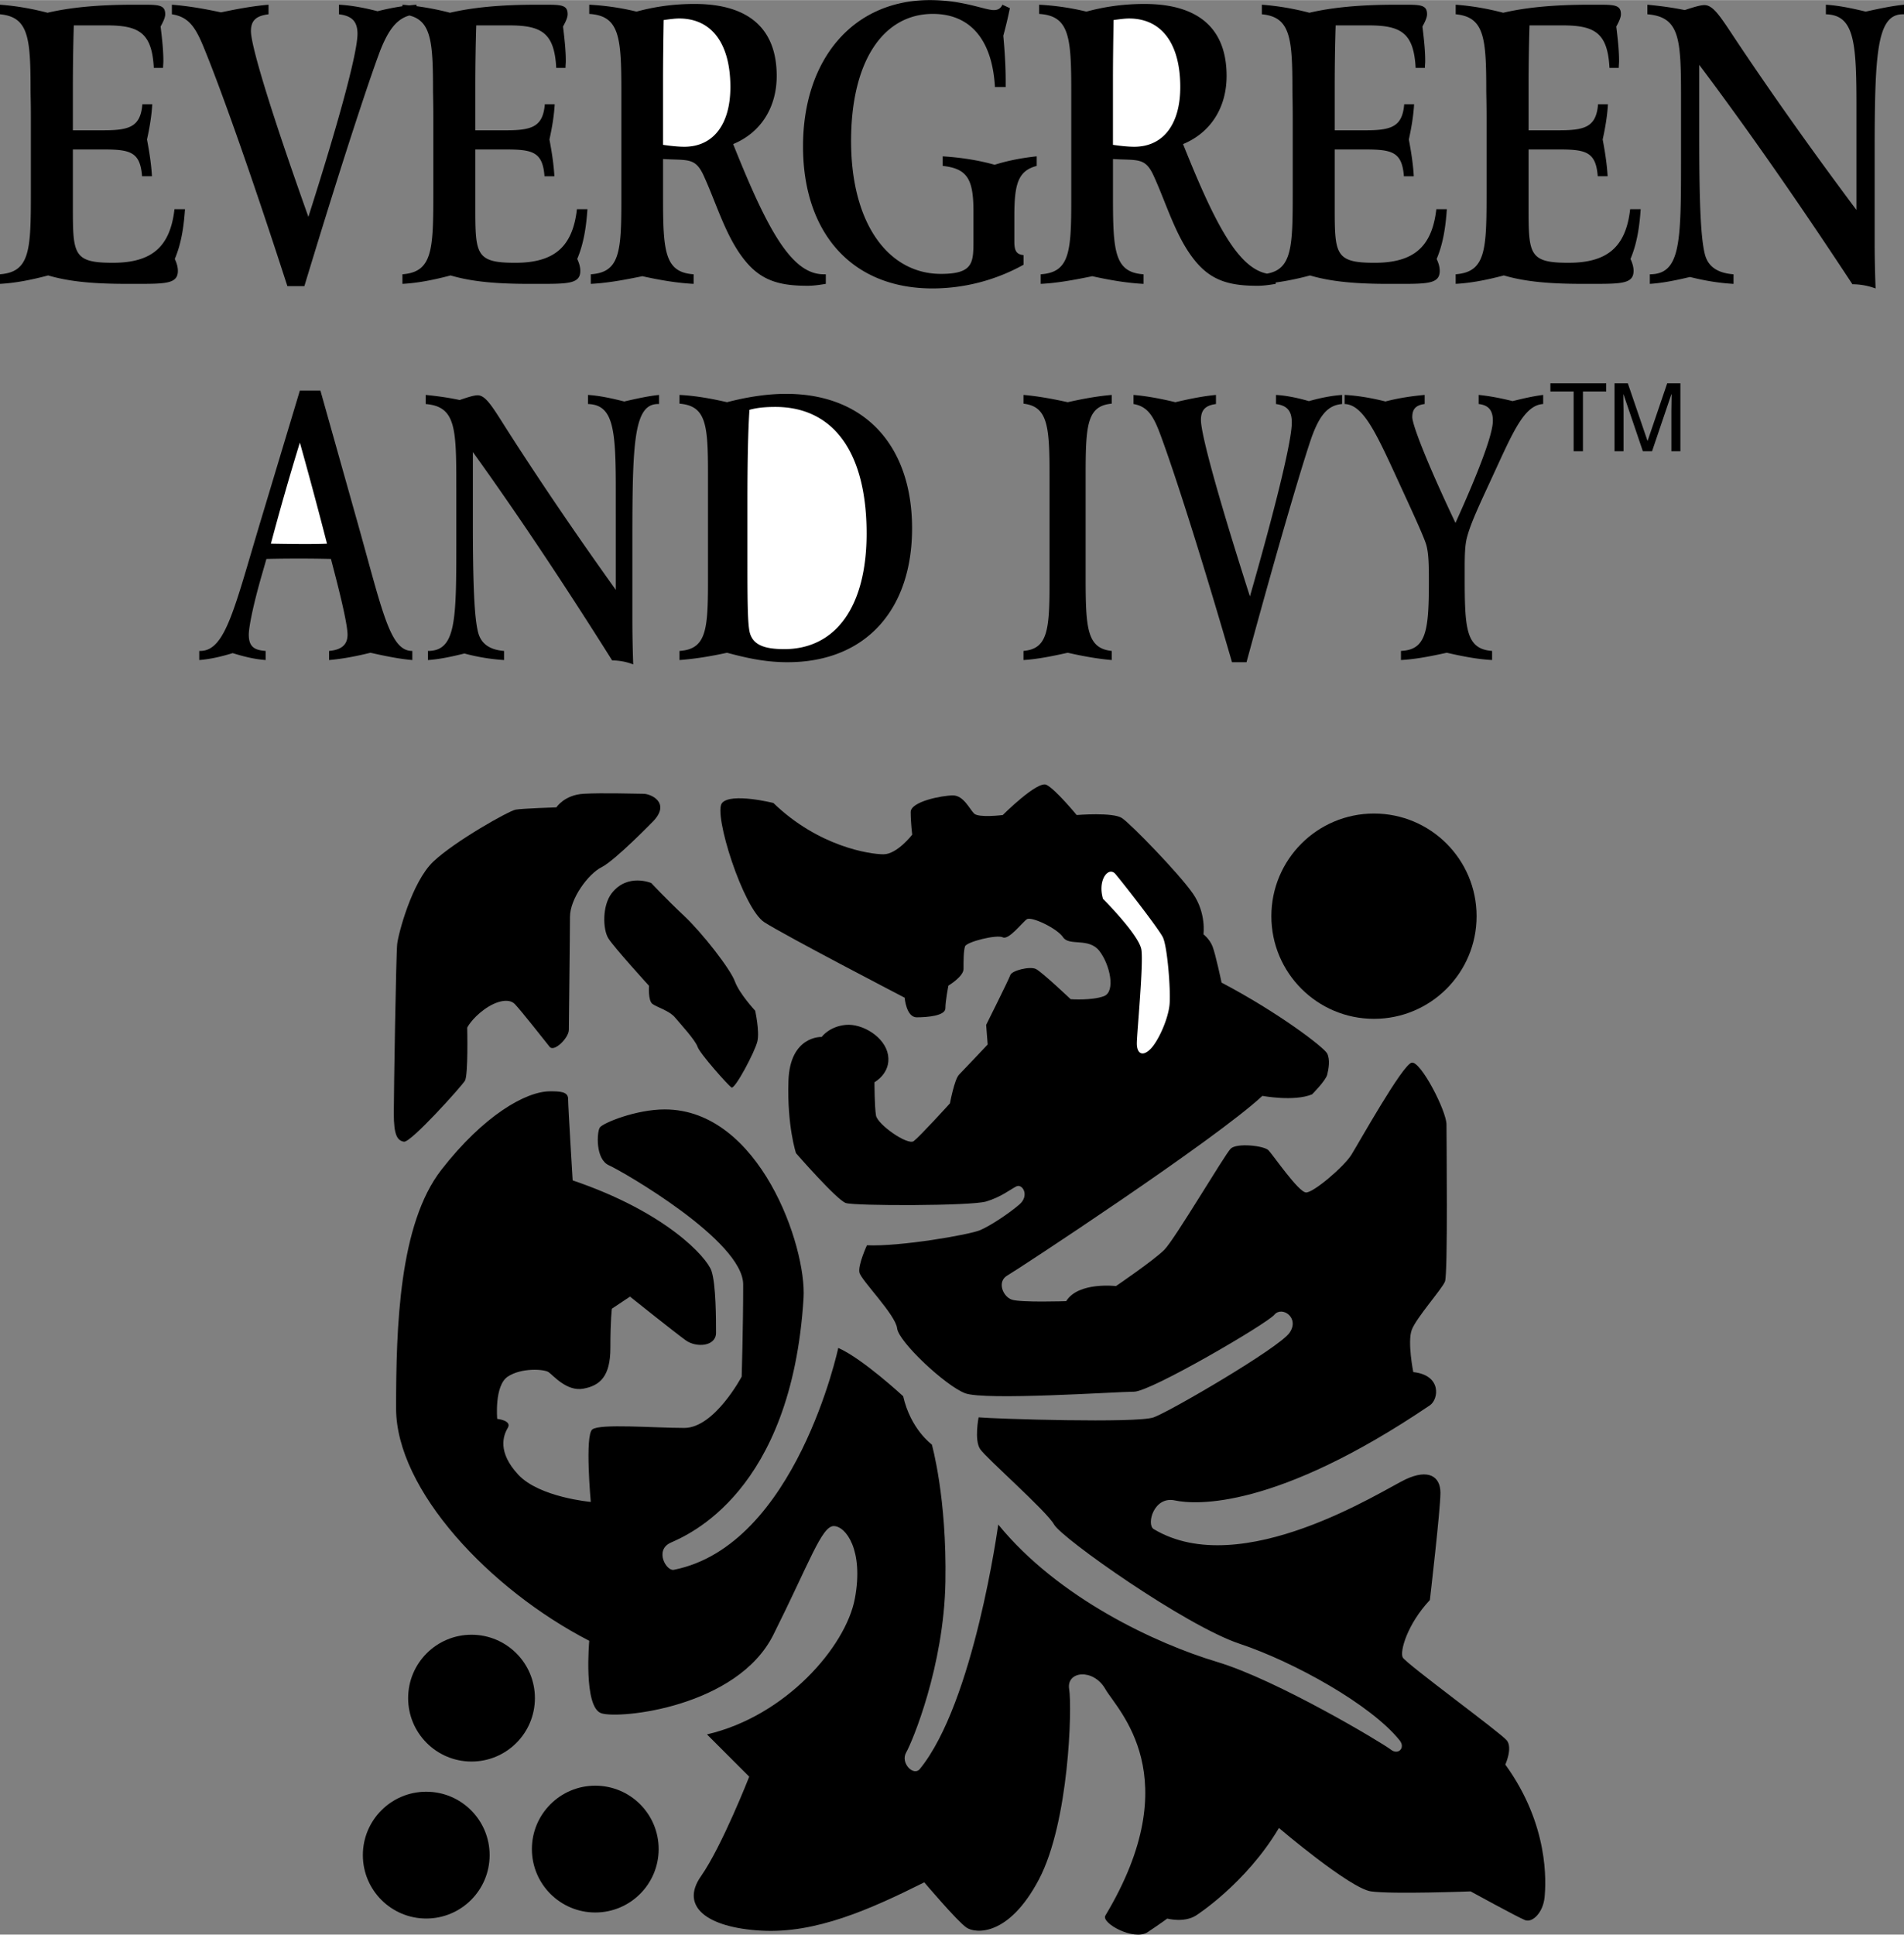
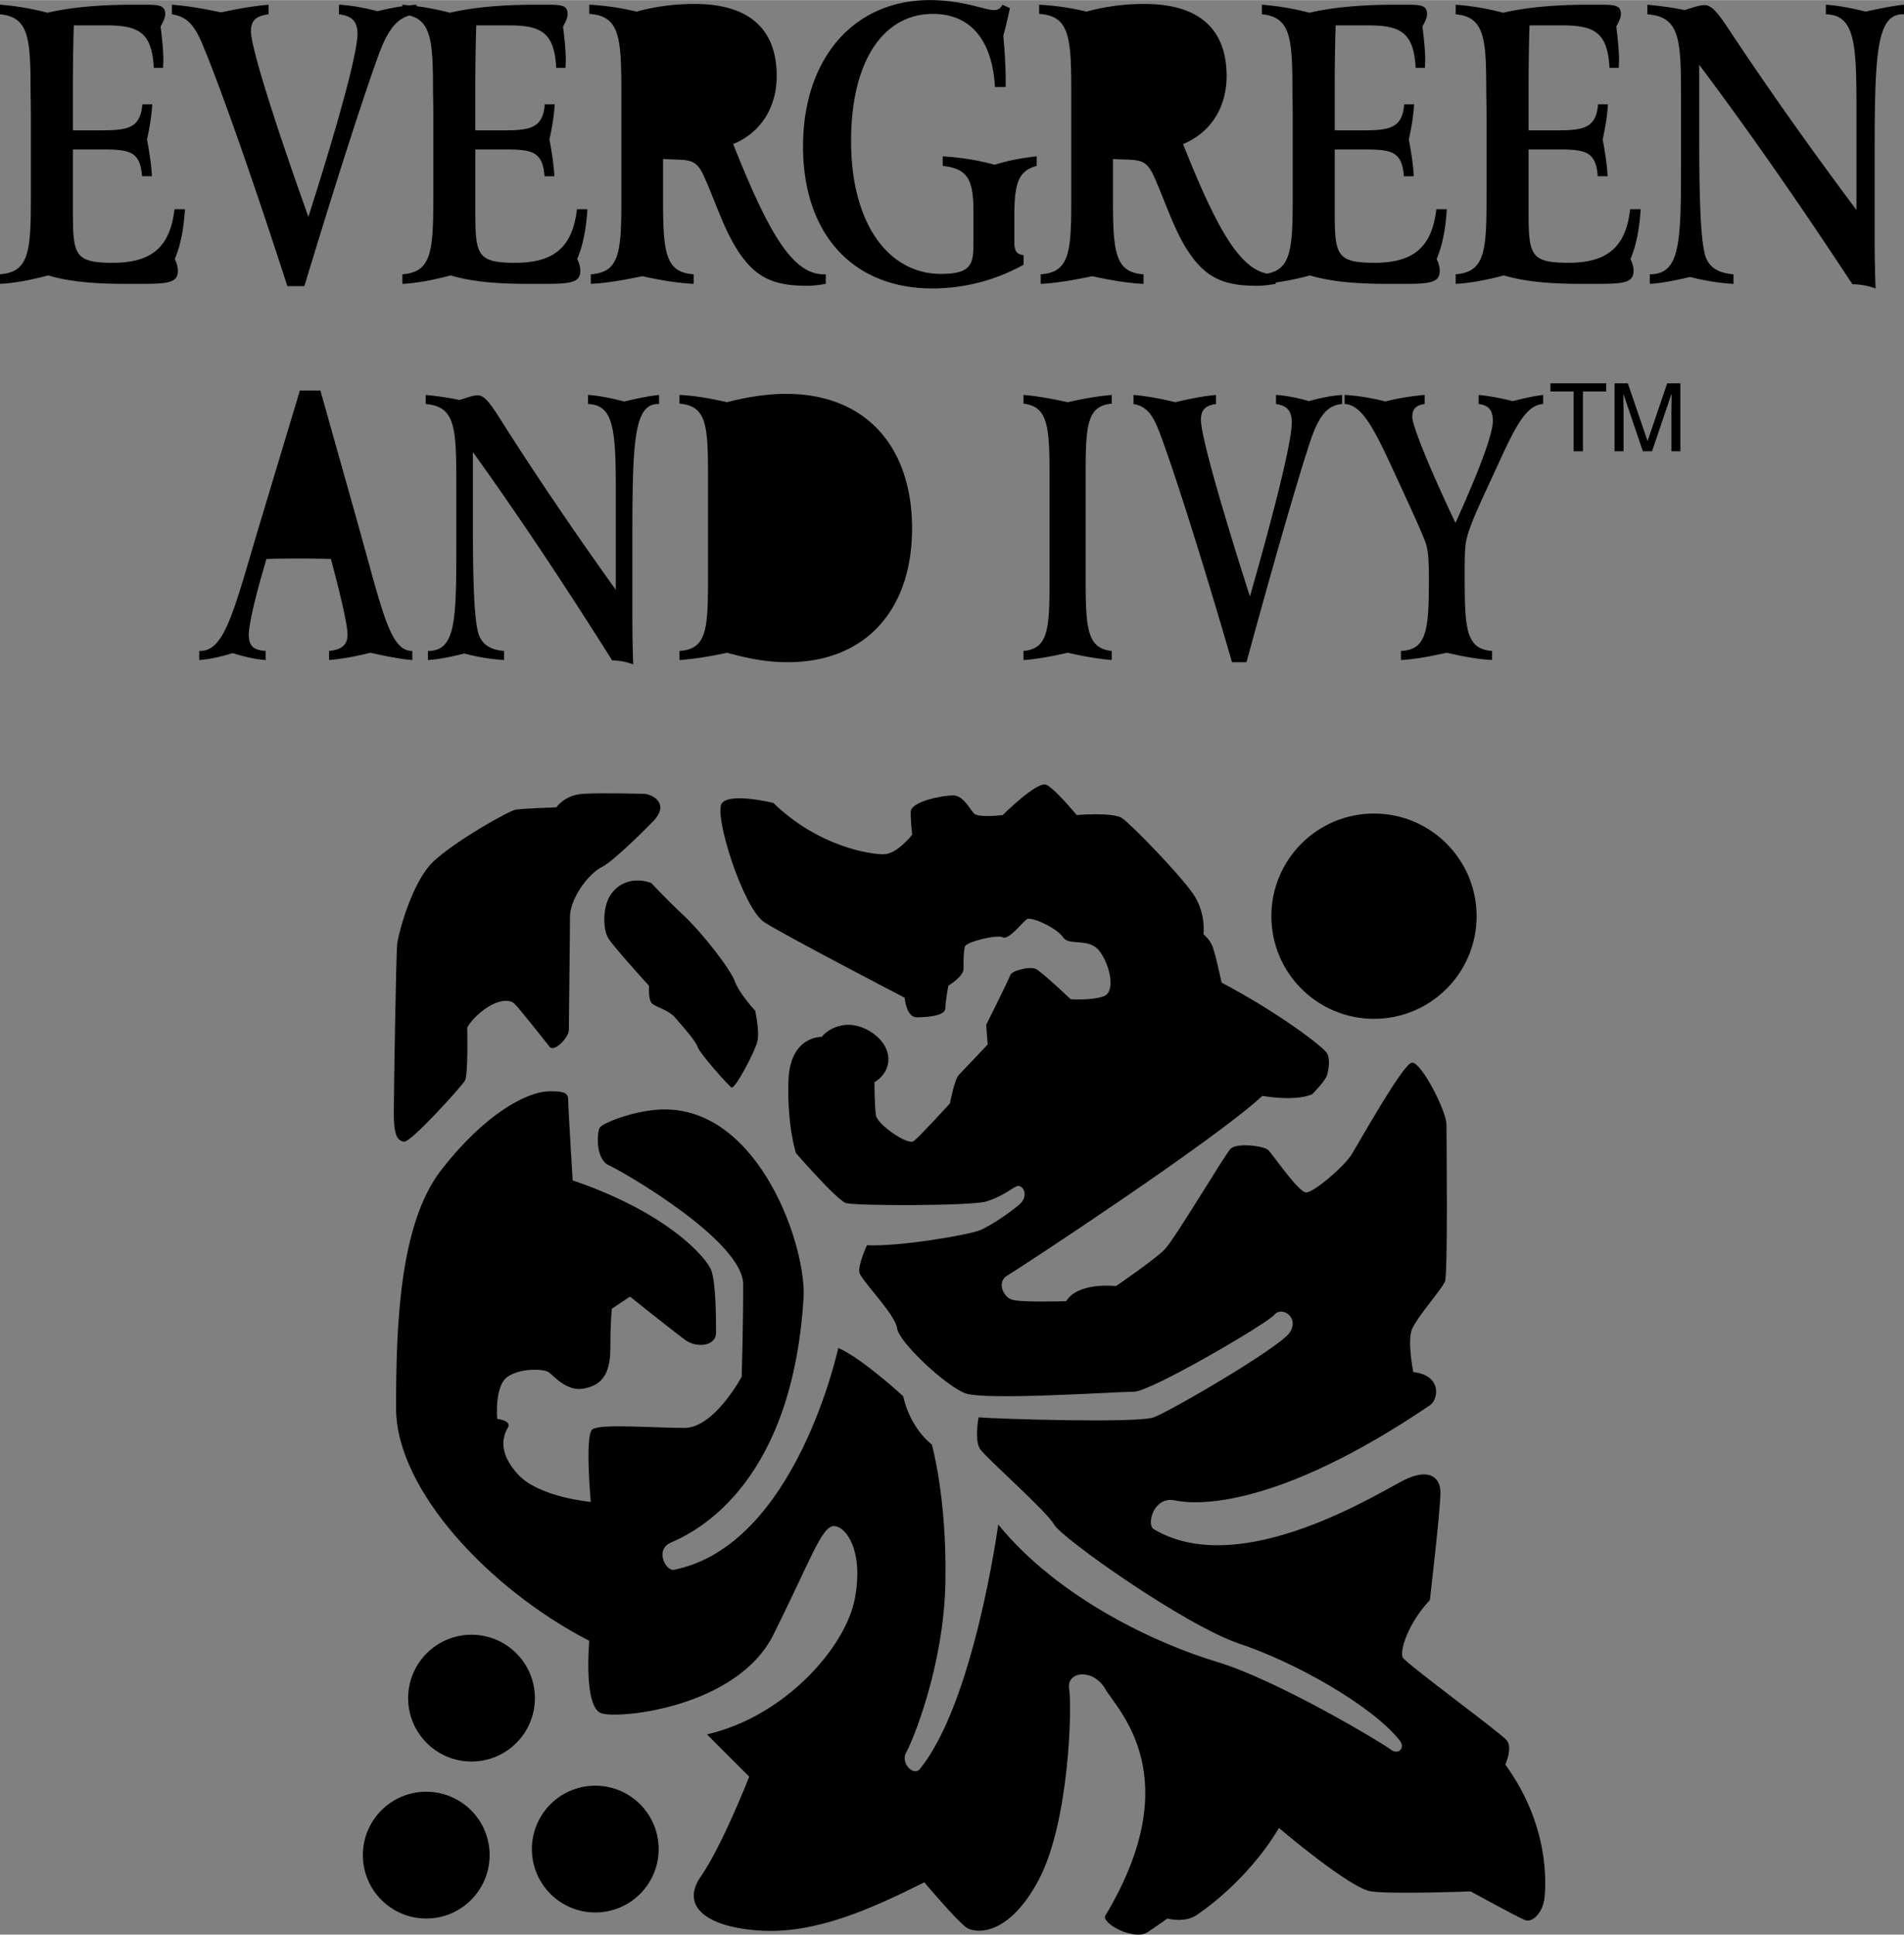
<svg xmlns="http://www.w3.org/2000/svg" width="2461" height="2500" viewBox="0 0 210.275 213.582">
  <rect x="0" y="0" width="210.275" height="213.582" fill="#808080" stroke="none" />
  <path d="M5.252 1.396c2.49-.592 5.662-.888 9.481-.888h1.228c1.671 0 2.285.084 2.285 1.057 0 .338-.205.804-.511 1.353.17 1.395.307 2.621.307 3.805 0 .254-.034.507-.034.761h-1.023c-.204-3.89-1.637-4.693-5.218-4.693H8.151c-.068 2.24-.102 4.481-.102 6.764v4.819h3.376c2.865 0 4.093-.38 4.297-2.875h1.092c-.068 1.226-.273 2.495-.58 3.889.272 1.438.478 2.791.546 4.059h-1.092c-.205-2.748-1.364-2.959-4.399-2.959h-3.24v6.468c0 5.115.068 6.045 4.399 6.045 4.298 0 6.344-1.733 6.821-5.919h1.16c-.137 2.072-.443 3.89-1.126 5.496.239.507.341.93.341 1.311 0 1.353-1.194 1.438-4.127 1.438h-1.569c-3.376 0-6.207-.211-8.629-.93-1.91.507-3.684.846-5.32.93V30.27c3.342-.254 3.41-2.706 3.41-9.09v-8.244c0-1.564-.034-2.537-.034-2.917C3.376 4.186 3.172 1.86 0 1.564V.508c1.739.127 3.479.423 5.252.888zM64.875 23.083h-1.16c-.478 4.186-2.523 5.919-6.821 5.919-4.331 0-4.399-.93-4.399-6.045v-6.468h3.24c3.035 0 4.195.211 4.399 2.959h1.091c-.068-1.268-.273-2.621-.545-4.059.307-1.395.512-2.663.58-3.889h-1.091c-.205 2.495-1.433 2.875-4.298 2.875h-3.376v-4.82c0-2.283.034-4.523.102-6.764h3.615c3.582 0 5.014.803 5.218 4.693h1.023c0-.254.034-.507.034-.761 0-1.184-.137-2.41-.307-3.805.307-.549.511-1.015.511-1.353 0-.972-.613-1.057-2.285-1.057h-1.228c-3.82 0-6.992.296-9.481.888A29.56 29.56 0 0 0 45.995.67V.508a17.18 17.18 0 0 0-.799.073c-.25-.025-.5-.055-.75-.073v.169c-.89.128-1.804.311-2.748.55C39.754.719 38.322.55 37.435.508v1.057c1.398.169 2.046.761 2.046 2.156 0 1.902-1.739 8.667-5.423 20.208-4.298-12.049-6.344-18.94-6.344-20.504 0-1.184.58-1.691 1.944-1.86V.508c-1.535.127-3.274.423-5.252.846-1.944-.423-3.751-.719-5.423-.846v1.057c1.979.296 2.694 1.606 3.649 3.974 1.603 3.932 4.741 12.556 9.106 26.042h1.876c4.57-15.093 7.503-23.76 8.424-26.127.871-2.159 1.769-3.366 3.173-3.756 2.433.608 2.61 3.004 2.61 8.322 0 .381.034 1.354.034 2.917v8.244c0 6.384-.068 8.836-3.411 9.09v1.057c1.637-.084 3.411-.423 5.321-.93 2.421.719 5.252.93 8.629.93h1.568c2.934 0 4.127-.084 4.127-1.438 0-.38-.102-.803-.341-1.311.683-1.606.99-3.424 1.127-5.496zM80.968 15.896c3.07-1.269 4.81-4.059 4.81-7.525 0-5.2-3.07-7.948-9.072-7.948-2.729 0-4.844.423-6.412.846a28.182 28.182 0 0 0-5.219-.761v1.015c3.343.211 3.547 2.536 3.547 8.582v12.006c0 5.75-.205 7.948-3.376 8.16v1.057c1.773-.084 3.649-.423 5.695-.846 2.081.465 3.957.761 5.662.846v-1.057c-3.206-.212-3.377-2.537-3.377-8.54v-4.186c2.797.169 3.582-.211 4.536 1.945 1.501 3.297 2.559 7.187 4.946 9.766 1.739 1.86 3.751 2.283 6.48 2.283.614 0 1.262-.084 2.013-.211v-1.057h-.239c-3.548 0-6.208-4.905-9.994-14.375z" />
  <path d="M102.991 31.834c-8.999 0-14.306-6.214-14.306-15.685C88.686 6.596 94.157 0 102.694 0c3.692 0 6.064 1.1 7.054 1.1.462 0 .758-.169.956-.592l.824.38a45.752 45.752 0 0 1-.725 3.044c.164 1.776.263 3.424.263 4.989v.676h-1.186c-.297-5.243-2.736-8.075-6.856-8.075-5.438 0-9.031 5.157-9.031 14.036 0 9.216 4.186 14.67 9.921 14.67 3.56 0 3.593-1.226 3.593-3.678v-3.213c0-3.551-.659-4.735-3.396-5.031v-1.057c2.011.127 3.923.423 5.736.93 1.482-.465 3.032-.761 4.647-.93v1.057c-2.109.55-2.472 2.072-2.472 5.623v2.706c0 1.057.23 1.437 1.022 1.521v1.057a20.758 20.758 0 0 1-10.053 2.621zM159.786 23.083h-1.16c-.478 4.186-2.524 5.919-6.821 5.919-4.332 0-4.4-.93-4.4-6.045v-6.468h3.24c3.036 0 4.195.211 4.4 2.959h1.091c-.068-1.268-.273-2.621-.546-4.059.307-1.395.512-2.663.58-3.889h-1.091c-.205 2.495-1.433 2.875-4.297 2.875h-3.377v-4.82c0-2.283.034-4.523.103-6.764h3.615c3.581 0 5.014.803 5.218 4.693h1.023c0-.254.034-.507.034-.761 0-1.184-.136-2.41-.307-3.805.307-.549.511-1.015.511-1.353 0-.972-.614-1.057-2.285-1.057h-1.228c-3.82 0-6.992.296-9.481.888a28.925 28.925 0 0 0-5.252-.888v1.057c3.172.296 3.376 2.621 3.376 8.455 0 .381.034 1.354.034 2.917v8.244c0 5.996-.062 8.522-2.837 9.018-3.199-.626-5.749-5.483-9.274-14.302 3.069-1.269 4.809-4.059 4.809-7.525 0-5.2-3.07-7.948-9.072-7.948-2.729 0-4.843.423-6.412.846a28.183 28.183 0 0 0-5.218-.761v1.015c3.342.211 3.547 2.536 3.547 8.582v12.006c0 5.75-.205 7.948-3.376 8.16v1.057c1.774-.084 3.649-.423 5.696-.846 2.081.465 3.957.761 5.662.846v-1.057c-3.206-.212-3.376-2.537-3.376-8.54v-4.186c2.797.169 3.581-.211 4.536 1.945 1.501 3.297 2.558 7.187 4.945 9.766 1.74 1.86 3.752 2.283 6.48 2.283.614 0 1.262-.084 2.012-.211v-.151a30.737 30.737 0 0 0 3.789-.779c2.422.719 5.252.93 8.629.93h1.569c2.934 0 4.127-.084 4.127-1.438 0-.38-.102-.803-.341-1.311.682-1.607.988-3.425 1.125-5.497zM166.017 1.396c2.49-.592 5.662-.888 9.481-.888h1.228c1.671 0 2.285.084 2.285 1.057 0 .338-.205.804-.512 1.353.17 1.395.307 2.621.307 3.805 0 .254-.034.507-.034.761h-1.023c-.205-3.89-1.637-4.693-5.218-4.693h-3.615a222.287 222.287 0 0 0-.102 6.764v4.819h3.376c2.865 0 4.093-.38 4.297-2.875h1.091c-.068 1.226-.273 2.495-.58 3.889.272 1.438.478 2.791.545 4.059h-1.091c-.205-2.748-1.364-2.959-4.399-2.959h-3.24v6.468c0 5.115.068 6.045 4.399 6.045 4.297 0 6.344-1.733 6.821-5.919h1.16c-.136 2.072-.443 3.89-1.125 5.496.239.507.341.93.341 1.311 0 1.353-1.194 1.438-4.127 1.438h-1.569c-3.376 0-6.208-.211-8.629-.93-1.91.507-3.684.846-5.321.93V30.27c3.343-.254 3.411-2.706 3.411-9.09v-8.244c0-1.564-.034-2.537-.034-2.917 0-5.834-.205-8.159-3.376-8.455V.508c1.74.127 3.479.423 5.253.888zM185.65 11.246c0-6.849-.034-9.386-3.717-9.682V.508c1.33.127 2.694.296 4.127.592 1.023-.338 1.739-.55 2.183-.55.989 0 1.808 1.353 3.547 3.974 3.957 5.918 8.39 12.175 13.233 18.644V11.542c0-7.018-.273-9.893-3.376-9.978V.508c1.364.084 2.831.38 4.399.761 1.535-.338 2.933-.634 4.229-.761v1.057h-.137c-2.933 0-3.104 4.523-3.104 15.812v9.132c0 1.733.034 3.509.103 5.327a7.484 7.484 0 0 0-2.558-.465c-6.173-9.385-11.801-17.417-16.917-24.224v7.864c0 6.933.137 11.287.648 13.147.375 1.311 1.432 1.987 3.138 2.114v1.057c-1.535-.084-3.138-.338-4.809-.761-1.603.38-3.069.676-4.434.761v-1.057c3.376 0 3.444-3.467 3.444-12.387V11.246zM33.117 43.109l-4.363 14.494c-2.88 9.596-3.868 14.253-6.632 14.253h-.116v1.004c1.135-.081 2.385-.362 3.694-.763 1.279.401 2.472.682 3.636.763v-1.004c-1.31-.081-1.862-.522-1.862-1.807 0-.723.407-2.972 1.396-6.424l.553-1.927c1.687-.04 2.909-.04 3.694-.04.523 0 1.658 0 3.432.04l.582 2.249c.843 3.292 1.25 5.34 1.25 6.103 0 1.124-.669 1.686-2.036 1.807v1.004c1.425-.121 2.938-.402 4.566-.804 1.628.362 3.17.683 4.625.804v-1.004h-.029c-2.443 0-3.257-4.336-6.021-14.173l-4.101-14.575h-2.268zM50.393 53.789c0-6.505-.031-8.914-3.38-9.194v-1.004c1.209.121 2.449.281 3.752.562.931-.321 1.582-.522 1.985-.522.899 0 1.644 1.285 3.225 3.774 3.598 5.621 7.63 11.563 12.033 17.706V54.07c0-6.665-.248-9.395-3.07-9.475v-1.004c1.24.08 2.574.361 4.001.723 1.396-.321 2.667-.602 3.846-.723v1.004h-.125c-2.667 0-2.822 4.296-2.822 15.016v8.673c0 1.646.031 3.332.093 5.059a6.55 6.55 0 0 0-2.326-.441c-5.612-8.914-10.73-16.542-15.382-23.006v7.468c0 6.584.124 10.72.589 12.486.342 1.245 1.303 1.887 2.854 2.008v1.004a22.186 22.186 0 0 1-4.373-.723c-1.458.361-2.791.642-4.031.723v-1.004c3.07 0 3.132-3.292 3.132-11.764v-6.305zM80.289 72.057c1.971.522 4.101 1.044 6.675 1.044 8.71 0 13.764-5.862 13.764-14.775 0-8.994-5.086-14.855-13.923-14.855-2.003 0-4.196.321-6.517.923-1.907-.441-3.624-.723-5.245-.803v.964c2.957.24 3.147 2.328 3.147 7.789v11.724c0 5.5-.19 7.588-3.147 7.789v1.004c1.653-.122 3.402-.403 5.246-.804zM117.918 44.394c1.774-.401 3.403-.682 4.857-.803v.964c-2.705.24-2.879 2.328-2.879 7.789v11.482c0 5.581.174 7.749 2.879 8.03v1.004c-1.454-.121-3.083-.402-4.857-.804-1.803.402-3.461.723-4.886.804v-1.004c2.705-.241 2.879-2.329 2.879-7.789V52.625c0-5.581-.174-7.749-2.879-8.07v-.964c1.425.12 3.083.401 4.886.803zM129.809 44.394c1.688-.401 3.171-.682 4.479-.803v1.004c-1.164.16-1.658.643-1.658 1.767 0 1.485 1.745 8.03 5.41 19.473 3.142-10.961 4.625-17.385 4.625-19.191 0-1.325-.553-1.888-1.745-2.048v-1.004c.756.04 1.978.201 3.635.683 1.28-.361 2.501-.603 3.665-.683v1.004c-1.6.12-2.501 1.284-3.374 3.693-.785 2.249-3.287 10.479-7.184 24.813h-1.6c-3.723-12.808-6.399-20.999-7.766-24.732-.814-2.249-1.425-3.493-3.112-3.774v-1.004c1.426.119 2.968.4 4.625.802zM153.004 44.313c1.542-.401 2.996-.602 4.334-.723v1.004c-.931.12-1.367.521-1.367 1.445 0 .803 1.512 4.818 4.77 11.684 2.763-6.103 4.13-9.877 4.13-11.282 0-1.164-.494-1.727-1.57-1.847V43.59c1.222.121 2.443.361 3.752.683 1.28-.321 2.385-.562 3.374-.683v1.004c-2.094.12-3.316 3.051-5.556 7.909-1.367 2.971-2.414 5.139-2.851 6.785-.232.844-.261 1.968-.261 3.413v.923c0 5.742.116 8.03 3.025 8.231v1.004c-1.6-.081-3.258-.402-5.003-.804-1.832.402-3.49.723-5.061.804v-1.004c2.821-.121 3.083-2.249 3.083-7.789 0-1.727-.029-3.012-.291-3.935-.232-.763-1.076-2.65-2.501-5.742-2.851-6.183-4.305-9.716-6.516-9.796v-1.004c1.426.082 2.909.323 4.509.724zM171.222 42.312h6.164v.898h-2.569v6.598h-1.026V43.21h-2.569zM184.585 49.808v-4.426c0-.22.021-1.169.021-1.869h-.021l-2.135 6.295h-1.015l-2.135-6.284h-.021c0 .689.021 1.639.021 1.858v4.426h-.994v-7.495h1.47l2.167 6.337h.021l2.157-6.337h1.459v7.495h-.995z" />
  <circle cx="151.741" cy="101.142" r="11.333" />
  <circle cx="52.074" cy="187.475" r="7" />
  <circle cx="65.741" cy="204.141" r="7" />
  <circle cx="47.074" cy="204.808" r="7" />
  <path d="M144.908 120.808s1.5-1.5 1.667-2.167.333-1.666 0-2.333-5.334-4.5-11.667-7.833c0 0-.667-3.167-1-4s-1-1.333-1-1.333.333-2.333-1.167-4.5-6.833-7.667-7.833-8.334c-1-.666-5-.333-5-.333s-2.333-2.833-3.333-3.333-4.833 3.333-4.833 3.333-2.667.333-3.167-.167-1.167-2-2.333-2-4.667.667-4.667 1.834c0 1.166.167 2.5.167 2.5s-1.667 2.166-3.167 2.166-7.166-.833-12.166-5.666c0 0-4.667-1.167-5.667 0-1 1.166 2.333 11.666 4.667 13.166 2.333 1.5 15.5 8.333 15.5 8.333s.166 2.167 1.333 2.167 3.167-.167 3.167-1 .333-2.5.333-2.5 1.667-1 1.667-1.833 0-2 .167-2.5 3.5-1.333 4.167-1 2.167-1.667 2.667-2 3.333 1 4 2 2.833 0 4 1.5 1.833 4.5.5 5-3.667.333-3.667.333-3.167-3-3.833-3.333-2.666.167-2.833.667-2.667 5.5-2.667 5.5l.167 2.167s-2.667 2.833-3.167 3.333-1 3.167-1 3.167-3.333 3.667-4 4.167c-.667.5-4-1.833-4.167-2.833s-.167-3.667-.167-3.667 1.833-1 1.5-3c-.333-2-2.833-3.5-4.666-3.333-1.834.167-2.667 1.333-2.667 1.333s-3.5-.167-3.667 4.833c-.166 5 .834 8 .834 8s4.5 5.167 5.5 5.5 13.833.333 15.5-.167 2.667-1.333 3.333-1.667 1.5 1 .333 2-3.167 2.333-4.333 2.833-8.833 1.833-12.5 1.667c0 0-1 2.167-.833 3 .166.833 4 4.667 4.166 6.167.167 1.5 5.334 6.334 7.5 7.167s16.833-.167 18.667-.167 14.667-7.5 15.5-8.5 2.833.333 1.667 2-13.167 8.667-15 9.333-17.5.167-19.333 0c0 0-.5 2.5.167 3.5s7.333 6.833 8.167 8.333 14.5 11.167 20.5 13.167 14.52 6.731 17.667 10.667c.667.833-.167 1.667-1 1s-12.5-7.667-19.167-9.667-17.5-7-24.167-15.167c0 0-2.667 19.667-8.667 27-.676.826-2.167-.667-1.5-1.833.667-1.167 4.167-9.5 4.334-18.833.166-9.333-1.5-15.167-1.5-15.167s-2.334-1.667-3.167-5.333c0 0-4.5-4.166-7.167-5.333 0 0-4.666 21.833-18.166 24.5-.818.162-2.167-2.167-.334-3 1.834-.833 13.334-5.5 14.667-27 .351-5.659-4.833-20.833-15.333-20.833-3.167 0-6.834 1.5-7.167 2s-.5 3.5 1 4.167 14.833 8.334 14.833 13.167-.166 10.167-.166 10.167-3 5.667-6.334 5.667c-3.333 0-9.333-.5-10.166.167-.834.667-.167 8-.167 8s-5.667-.5-8-3-1.667-4.334-1.167-5.167-1.166-1-1.166-1-.334-3.667 1.166-4.667 4-.833 4.5-.5 2 2.167 3.834 1.833c1.833-.333 3-1.333 3-4.5s.166-4.333.166-4.333l2-1.333s5 4 6.167 4.833 3.333.667 3.333-.833 0-5.333-.5-6.833-5-6.5-15.333-10c0 0-.5-8.167-.5-9s-1-.833-2-.833c-2.667 0-7.333 2.667-12 8.667s-5 17.333-5 26.333 10.333 20 21.333 25.667c0 0-.666 7.333 1.334 8s15-.667 19-8.667 5.333-12 6.666-12c1.334 0 3.334 2.667 2.334 8s-7.667 13-16.334 15l4.667 4.667s-3 7.667-5.333 11c-2.334 3.333.666 5.667 6.666 6s12-2.333 18-5.333c0 0 3.667 4.333 4.667 5s4.667 1 8-5.333 3.667-19 3.333-21 2.667-2.333 4 0 9.21 9.646 0 25c-.5.833 3.167 2.833 4.667 1.833s2.167-1.5 2.167-1.5 1.834.5 3.167-.333c0 0 5.5-3.5 9.167-9.667 0 0 7.833 6.667 10.167 7s11 0 11 0 5.167 2.833 6 3.167 2-.833 2.167-2.5.5-8-4.333-14.667c0 0 .833-1.834.167-2.667s-11.167-8.5-11.5-9.167.5-3.667 3-6.333c0 0 1.167-10 1.167-11.833s-1.333-2.667-3.833-1.5-18.153 11.311-27.833 5.5c-.833-.5 0-3.667 2.333-3.167s11.167 1 28.167-10.5c.976-.66 1.334-3.333-1.833-3.667 0 0-.667-3.333-.167-4.667s3.334-4.5 3.667-5.333.167-15.833.167-17.333-2.833-7-3.833-6.833-5.833 8.833-6.667 10.167-4.167 4.167-5 4.167-3.667-4.167-4.167-4.667-3.5-.833-4.167-.167-6.166 10-7.333 11.167-5.333 4-5.333 4-4.167-.5-5.5 1.667c0 0-5 .167-6-.167s-1.667-2-.5-2.667 23-15 28.167-19.833c-.007-.004 3.493.663 5.493-.171z" />
  <path d="M67.561 98.603c-1.064 1.367-.998 3.99-.374 4.988s4.49 5.238 4.49 5.238-.125 1.622.374 1.996 1.871.748 2.494 1.497c.624.749 2.245 2.495 2.494 3.243.25.748 3.368 4.24 3.742 4.49s2.619-3.991 2.869-5.113c.249-1.123-.25-3.367-.25-3.367s-1.746-1.871-2.245-3.243-3.617-5.362-5.612-7.233c-1.996-1.871-3.617-3.617-3.617-3.617s-2.619-1.125-4.365 1.121z" />
  <path d="M72.176 90.621s-4.24 4.365-5.737 5.113c-1.496.749-3.492 3.492-3.492 5.487s-.125 11.599-.125 12.472-1.621 2.494-2.12 1.871-3.243-4.116-3.866-4.739c-.624-.624-1.995-.375-3.367.624s-1.871 1.996-1.871 1.996.125 5.238-.25 5.861-5.986 6.86-6.734 6.735-1.123-.749-1.123-3.118.25-17.584.374-18.707c.125-1.123 1.621-6.859 3.991-9.104 2.369-2.245 8.355-5.612 9.104-5.737s4.49-.25 4.49-.25.873-1.372 2.993-1.497 5.736 0 6.609 0 2.994.997 1.124 2.993z" />
-   <path d="M73.226 15.98V8.709c0-2.113.034-4.27.068-6.51.648-.085 1.228-.17 1.706-.17 3.649 0 5.662 2.833 5.662 7.568 0 4.143-1.91 6.595-5.082 6.595-.683 0-1.468-.085-2.354-.212zM125.267 16.192c-.682 0-1.467-.085-2.354-.212V8.709c0-2.113.034-4.27.068-6.51.648-.084 1.228-.169 1.705-.169 3.649 0 5.662 2.833 5.662 7.568.001 4.142-1.909 6.594-5.081 6.594zM33.117 48.851a545.894 545.894 0 0 1 2.996 11.161c-.901.04-1.716.04-2.501.04-.349 0-1.571 0-3.694-.04a298.133 298.133 0 0 1 3.199-11.161zM82.545 61.136v-5.822c0-4.256.063-7.628.223-10.077.858-.241 1.78-.321 2.861-.321 6.421 0 10.077 5.019 10.077 13.972 0 8.15-3.465 12.768-9.091 12.768-2.225 0-3.401-.481-3.783-1.726-.287-.924-.287-3.815-.287-8.794zM121.812 99.226s3.991 3.991 4.24 5.612-.499 9.229-.499 10.352.624 1.497 1.497.624 1.996-3.368 2.12-4.989-.249-6.36-.748-7.358-4.49-6.111-5.238-6.984-1.996.622-1.372 2.743z" fill="#fff" />
</svg>